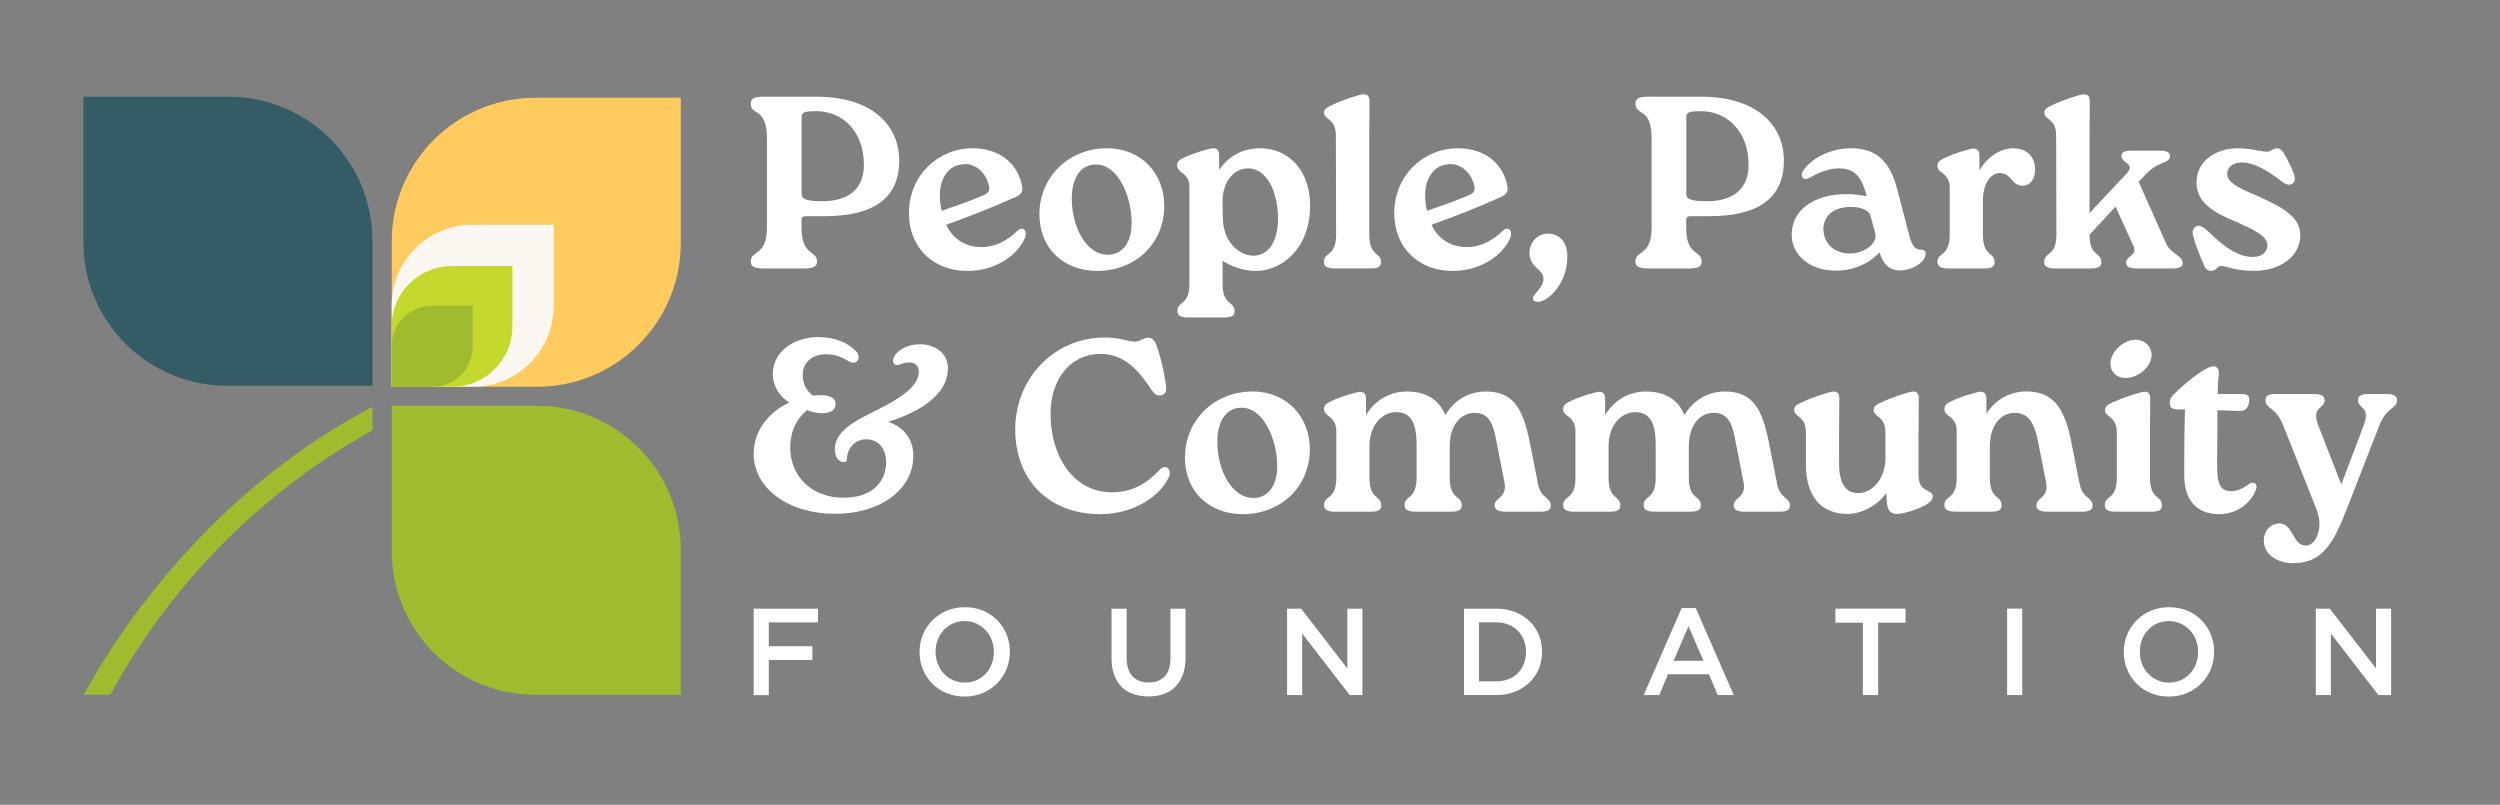
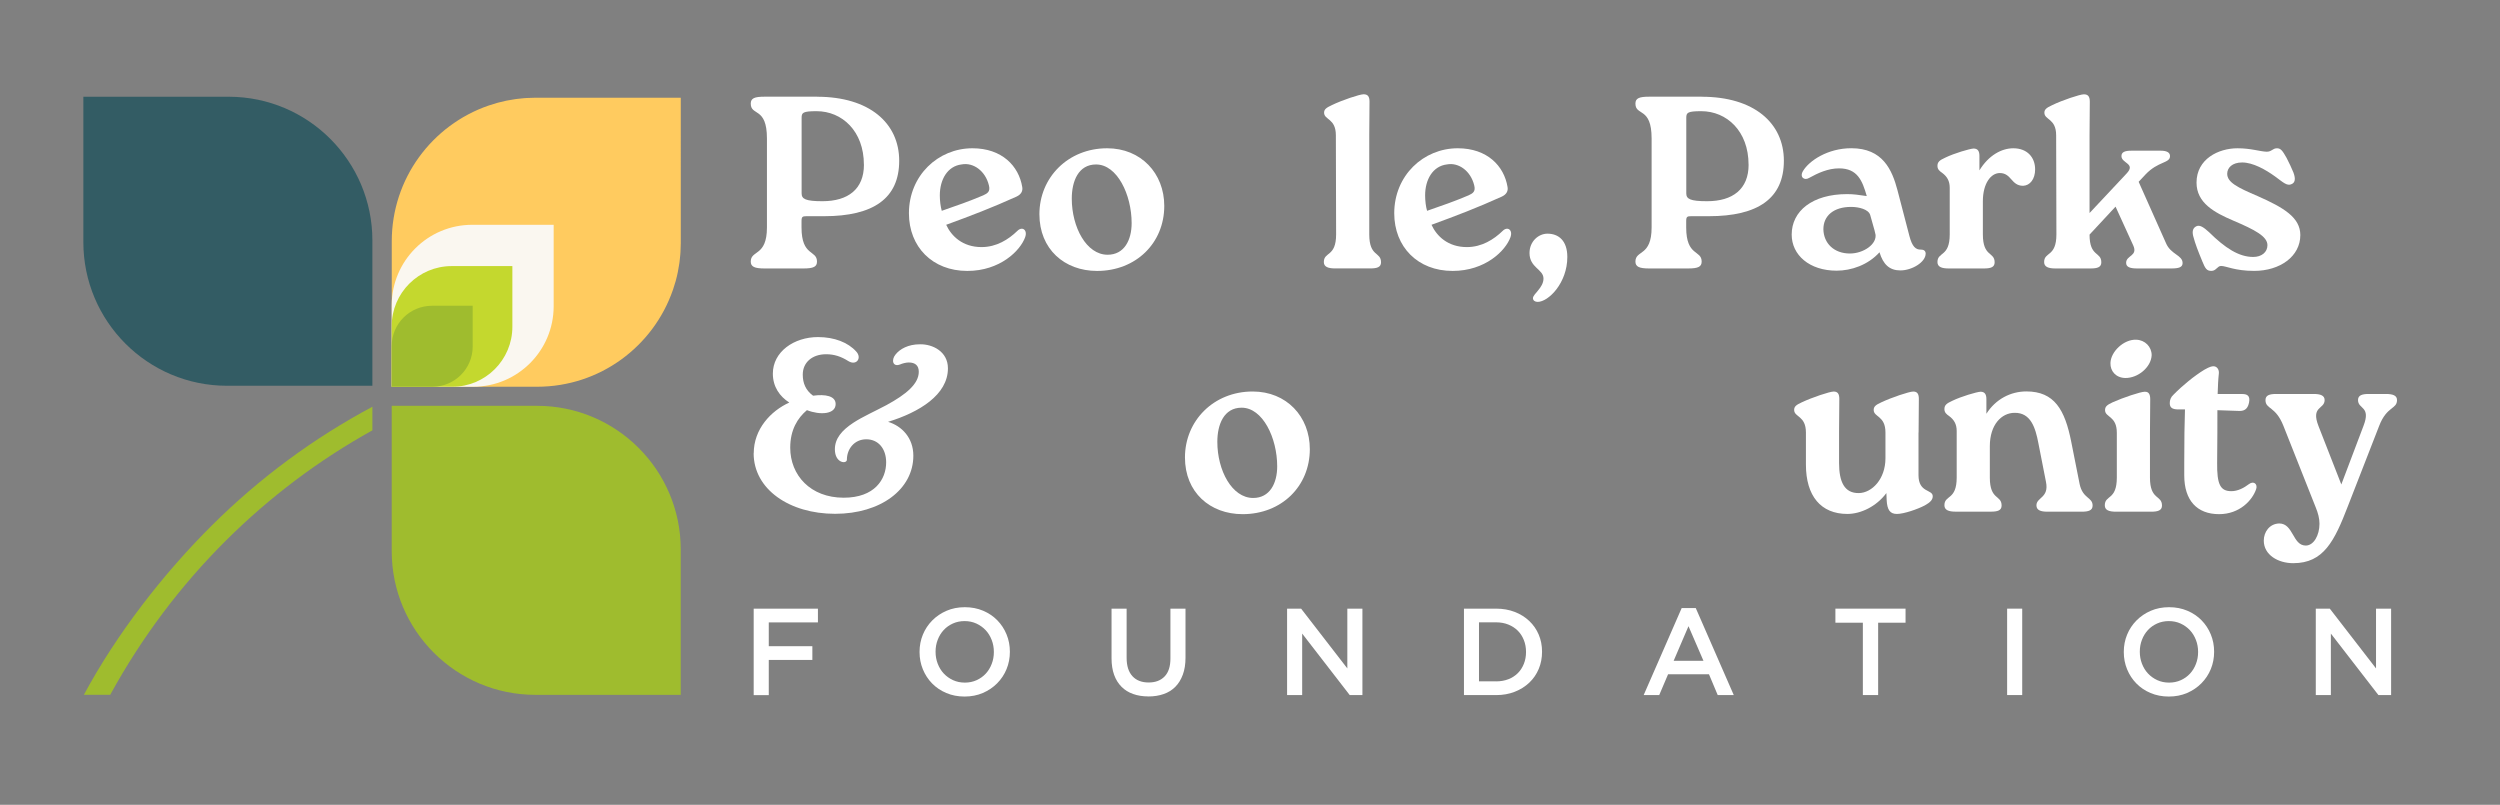
<svg xmlns="http://www.w3.org/2000/svg" version="1.1" viewBox="0 0 588.44 189.43">
  <rect x="0" y="0" width="588.44" height="189.43" fill="#808080" stroke="none" />
  <defs>
    <style>
      .cls-1 {
        fill: #c4d82e;
      }

      .cls-2 {
        fill: #fff;
      }

      .cls-3 {
        fill: #ffcb5f;
      }

      .cls-4 {
        fill: #9fbc2e;
      }

      .cls-5 {
        fill: #faf7f0;
      }

      .cls-6 {
        fill: #335c64;
      }
    </style>
  </defs>
  <g>
    <g id="Layer_1">
      <g>
        <path class="cls-2" d="M192.31,22.77c12.3,0,19.34,6.18,19.34,15.07s-6.12,13.05-17.67,13.05h-4.16c-.92,0-1.16.12-1.16,1.15v1.5c0,6.87,3.64,5.25,3.64,8.03,0,1.21-.81,1.62-3.18,1.62h-9.18c-2.31,0-3.23-.4-3.23-1.62,0-2.77,3.81-1.15,3.81-8.03v-20.96c0-7.51-3.81-5.2-3.81-8.2,0-1.27.92-1.62,3.23-1.62h12.36ZM203.34,38.76c0-7.91-5.14-12.59-11.14-12.59-3.23,0-3.52.35-3.52,1.56v17.78c0,1.33.92,1.85,4.91,1.85,6.01,0,9.76-2.83,9.76-8.6Z" />
        <path class="cls-2" d="M241.31,55.8c-1.15,3.23-5.95,7.97-13.63,7.97-8.2,0-13.74-5.66-13.74-13.57,0-8.89,6.87-15.3,14.95-15.3,6.93,0,10.91,4.16,11.72,9.12.17.92-.23,1.73-1.33,2.25-5.89,2.66-10.57,4.45-16.57,6.64,1.21,2.66,3.87,5.25,8.32,5.25,3.52,0,6.35-1.79,8.43-3.81,1.15-1.15,2.43-.23,1.85,1.44ZM221.21,45.98c0,1.27.17,2.66.46,3.64,3.35-1.15,6.64-2.31,9.76-3.64.98-.46,1.73-.87,1.33-2.37-.81-3.35-3.64-5.43-6.41-4.91-3.35.4-5.14,3.58-5.14,7.28Z" />
        <path class="cls-2" d="M244.65,50.43c0-8.66,6.76-15.53,15.94-15.53,7.97,0,13.45,5.89,13.45,13.57,0,8.72-6.64,15.3-15.82,15.3-7.68,0-13.57-5.14-13.57-13.34ZM266.36,52.51c0-6.7-3.41-13.8-8.37-13.8-4.16,0-5.72,3.93-5.72,8.03,0,6.76,3.46,13.22,8.43,13.22,3.93,0,5.66-3.46,5.66-7.45Z" />
-         <path class="cls-2" d="M308.37,48.35c0,10.22-6.7,15.42-12.76,15.42-3.06,0-5.83-1.1-7.85-2.37v5.31c0,5.37,2.83,4.04,2.83,6.58,0,1.16-.98,1.44-2.54,1.44h-8.26c-1.68,0-2.66-.35-2.66-1.44,0-2.54,2.83-1.21,2.83-6.58v-22.64c0-1.62-.63-2.66-1.79-3.46-.52-.46-1.1-.87-1.1-1.67,0-.92.46-1.33,1.85-1.96,2.19-.98,5.78-2.08,6.64-2.08.98,0,1.39.52,1.39,1.73v3.35c1.85-2.71,4.91-5.08,9.7-5.08,6.53,0,11.72,5.08,11.72,13.45ZM300.81,51.58c0-6.87-2.83-11.95-7.04-11.95-3.64,0-6.01,3.52-6.01,7.68v.17l.06,3.75c.06,5.66,3.75,8.95,7.28,8.95,4.1-.06,5.72-4.45,5.72-8.6Z" />
        <path class="cls-2" d="M314.43,31.83c0-3.98-2.77-3.58-2.77-5.31,0-.75.46-1.15,1.85-1.79,2.37-1.15,6.52-2.54,7.45-2.54.98,0,1.39.52,1.39,1.73l-.06,7.91v23.33c0,5.37,2.77,4.04,2.77,6.58,0,1.15-.92,1.44-2.54,1.44h-8.26c-1.62,0-2.66-.35-2.66-1.5,0-2.48,2.89-1.15,2.89-6.52l-.06-23.33Z" />
        <path class="cls-2" d="M355.54,55.8c-1.15,3.23-5.95,7.97-13.63,7.97-8.2,0-13.74-5.66-13.74-13.57,0-8.89,6.87-15.3,14.95-15.3,6.93,0,10.91,4.16,11.72,9.12.17.92-.23,1.73-1.33,2.25-5.89,2.66-10.57,4.45-16.57,6.64,1.21,2.66,3.87,5.25,8.32,5.25,3.52,0,6.35-1.79,8.43-3.81,1.15-1.15,2.43-.23,1.85,1.44ZM335.44,45.98c0,1.27.17,2.66.46,3.64,3.35-1.15,6.64-2.31,9.76-3.64.98-.46,1.73-.87,1.33-2.37-.81-3.35-3.64-5.43-6.41-4.91-3.35.4-5.14,3.58-5.14,7.28Z" />
        <path class="cls-2" d="M360.82,70.18c0-.98,2.48-2.43,2.48-4.62s-3.29-2.54-3.29-6c0-2.77,2.14-4.56,4.22-4.56,2.6,0,4.68,1.62,4.68,5.49,0,6.12-4.45,10.57-6.99,10.57-.63,0-1.1-.35-1.1-.87Z" />
        <path class="cls-2" d="M400.54,22.77c12.3,0,19.34,6.18,19.34,15.07s-6.12,13.05-17.67,13.05h-4.16c-.92,0-1.16.12-1.16,1.15v1.5c0,6.87,3.64,5.25,3.64,8.03,0,1.21-.81,1.62-3.18,1.62h-9.18c-2.31,0-3.23-.4-3.23-1.62,0-2.77,3.81-1.15,3.81-8.03v-20.96c0-7.51-3.81-5.2-3.81-8.2,0-1.27.92-1.62,3.23-1.62h12.36ZM411.57,38.76c0-7.91-5.14-12.59-11.14-12.59-3.23,0-3.52.35-3.52,1.56v17.78c0,1.33.92,1.85,4.91,1.85,6.01,0,9.76-2.83,9.76-8.6Z" />
        <path class="cls-2" d="M453.25,59.72c0,1.96-3.18,3.93-5.95,3.93-2.54,0-4.04-1.39-4.91-4.27-2.71,3-6.64,4.33-10.1,4.33-6.41,0-10.57-3.7-10.57-8.49,0-5.54,4.85-9.53,13.05-9.53,1.5,0,2.66.17,4.62.46-1.04-3.64-2.19-6.52-6.52-6.52-2.6,0-4.97,1.1-7.05,2.25-1.1.69-2.31-.17-1.44-1.62,1.44-2.43,5.83-5.37,11.38-5.37,7.39,0,9.59,5.08,10.86,9.88l2.83,10.86c.63,2.37,1.44,3.18,2.71,3.12.64,0,1.1.29,1.1.98ZM441.41,55.05c-.17-.98-.69-2.43-1.21-4.45-.4-1.33-2.66-1.9-4.5-1.9-4.1,0-6.52,2.08-6.52,5.25.06,3.29,2.48,5.72,6.24,5.72,3.23,0,6.47-2.25,6.01-4.62Z" />
        <path class="cls-2" d="M479.02,39.86c0,2.31-1.21,3.81-2.83,3.87-2.83,0-2.71-3-5.49-3-2.08,0-3.98,2.43-3.98,6.64v7.8c0,5.37,2.77,4.04,2.77,6.58,0,1.15-.92,1.44-2.54,1.44h-8.26c-1.62,0-2.66-.35-2.66-1.5,0-2.48,2.89-1.15,2.89-6.52v-10.97c0-1.62-.63-2.66-1.79-3.52-.58-.4-1.1-.81-1.1-1.62,0-.92.46-1.33,1.85-1.96,2.14-1.04,5.72-2.08,6.64-2.14.98,0,1.39.58,1.39,1.73v3.41c2.14-3.52,5.2-5.2,7.97-5.2,3.29,0,5.14,2.14,5.14,4.97Z" />
        <path class="cls-2" d="M503.39,42.8l6.41,14.38c1.15,2.77,3.93,2.83,3.93,4.74,0,.98-.87,1.27-2.66,1.27h-8.03c-1.73,0-2.6-.35-2.6-1.33,0-1.79,2.83-1.56,1.67-4.1l-4.16-9.12-6.12,6.58c0,5.31,2.77,3.98,2.77,6.53,0,1.15-.92,1.44-2.54,1.44h-8.26c-1.62,0-2.66-.35-2.66-1.5,0-2.48,2.89-1.15,2.89-6.52l-.06-23.33c0-3.98-2.77-3.58-2.77-5.31,0-.75.46-1.15,1.85-1.79,2.37-1.15,6.52-2.54,7.45-2.54.98,0,1.39.52,1.39,1.73l-.06,7.91v18.3l8.72-9.3c2.25-2.37-1.21-2.37-1.21-4.1,0-.92.75-1.27,2.31-1.27h6.93c1.39,0,2.19.4,2.19,1.27,0,1.73-2.77,1.16-5.77,4.33l-1.62,1.73Z" />
-         <path class="cls-2" d="M518.35,61.46c-.98-2.37-1.62-3.98-2.14-5.95-.29-1.27.06-1.9.75-2.25.81-.4,1.73.23,3,1.39,3.75,3.7,6.99,5.83,10.39,5.83,1.96,0,3.35-1.1,3.35-2.77,0-2.08-3-3.64-8.03-5.78-4.45-1.9-8.66-4.16-8.66-8.95,0-5.54,5.14-8.08,9.64-8.08,3.23,0,5.2.75,6.87.81,1.21,0,1.39-.81,2.43-.81.92,0,1.33.64,2.25,2.25.75,1.44,1.1,2.25,1.62,3.46.58,1.56.35,2.37-.4,2.71-1.1.58-2.08-.46-3.93-1.79-2.25-1.62-5.2-3.29-7.74-3.29-2.37,0-3.52,1.27-3.52,2.66,0,2.02,2.42,3.23,7.16,5.25,6.12,2.71,10.05,5.02,10.05,9.18,0,5.02-4.79,8.43-10.86,8.43-4.56,0-6.58-1.16-7.8-1.16-.87,0-1.15,1.16-2.25,1.16s-1.44-.46-2.19-2.31Z" />
+         <path class="cls-2" d="M518.35,61.46c-.98-2.37-1.62-3.98-2.14-5.95-.29-1.27.06-1.9.75-2.25.81-.4,1.73.23,3,1.39,3.75,3.7,6.99,5.83,10.39,5.83,1.96,0,3.35-1.1,3.35-2.77,0-2.08-3-3.64-8.03-5.78-4.45-1.9-8.66-4.16-8.66-8.95,0-5.54,5.14-8.08,9.64-8.08,3.23,0,5.2.75,6.87.81,1.21,0,1.39-.81,2.43-.81.92,0,1.33.64,2.25,2.25.75,1.44,1.1,2.25,1.62,3.46.58,1.56.35,2.37-.4,2.71-1.1.58-2.08-.46-3.93-1.79-2.25-1.62-5.2-3.29-7.74-3.29-2.37,0-3.52,1.27-3.52,2.66,0,2.02,2.42,3.23,7.16,5.25,6.12,2.71,10.05,5.02,10.05,9.18,0,5.02-4.79,8.43-10.86,8.43-4.56,0-6.58-1.16-7.8-1.16-.87,0-1.15,1.16-2.25,1.16s-1.44-.46-2.19-2.31" />
        <path class="cls-2" d="M177.41,106.7c0-5.72,4.04-9.99,8.37-11.95-2.25-1.44-3.87-3.7-3.87-6.81,0-5.14,4.97-8.6,10.62-8.6,3.87,0,7.1,1.27,9.01,3.41,1.39,1.5.06,3.41-1.85,2.25-1.73-1.1-3.35-1.62-5.25-1.62-3.23,0-5.49,1.9-5.49,4.79,0,2.02.69,3.7,2.43,4.97,2.89-.4,5.31.06,5.31,1.96,0,2.43-3.64,2.66-6.76,1.44-2.19,1.85-3.93,4.62-3.93,8.83,0,6.47,4.74,11.78,12.59,11.78,7.28,0,9.99-4.33,9.99-8.32,0-3.23-1.85-5.43-4.68-5.43s-4.56,2.31-4.56,4.79c0,1.1-2.83.87-2.83-2.43,0-2.54,1.62-4.45,4.33-6.24,2.19-1.44,5.08-2.71,7.8-4.16,4.68-2.54,7.62-5.02,7.62-7.85,0-1.5-.87-2.19-2.37-2.19-.63,0-1.5.23-2.02.46-1.73.69-2.14-1.04-1.1-2.31,1.04-1.33,3-2.43,5.77-2.43,2.95-.06,6.58,1.68,6.58,5.66,0,6.24-6.76,10.34-14.09,12.59,3.23.98,5.95,3.75,5.95,7.97,0,7.91-7.68,13.68-18.42,13.68s-19.17-5.77-19.17-14.26Z" />
-         <path class="cls-2" d="M238.96,101.04c0-11.95,9.12-21.6,21.08-21.6,3.58,0,5.66.98,7.04.98s1.85-.92,3.18-.92c1.04,0,1.68.58,2.37,3.06.64,2.02,1.27,4.45,1.79,7.91.23,1.56-.06,2.48-1.33,2.6-1.21.12-1.73-.81-2.89-2.54-2.66-3.87-6.01-7.22-11.09-7.22-7.39,0-11.84,6.18-11.84,14.09,0,9.99,5.37,18.48,14.44,18.48,4.79,0,8.26-2.08,11.32-5.37,1.39-1.5,3,.12,2.02,1.96-2.14,4.39-8.2,8.55-16.11,8.55-11.78,0-19.98-7.74-19.98-19.98Z" />
        <path class="cls-2" d="M278.91,107.68c0-8.66,6.76-15.53,15.94-15.53,7.97,0,13.45,5.89,13.45,13.57,0,8.72-6.64,15.3-15.82,15.3-7.68,0-13.57-5.14-13.57-13.34ZM300.62,109.76c0-6.7-3.41-13.8-8.37-13.8-4.16,0-5.72,3.93-5.72,8.03,0,6.76,3.46,13.22,8.43,13.22,3.93,0,5.66-3.46,5.66-7.45Z" />
-         <path class="cls-2" d="M362.01,113.92c.69,3.52,3,3.06,3,5.08,0,1.15-.92,1.44-2.48,1.44h-8.08c-1.62,0-2.66-.35-2.66-1.5,0-1.9,3.06-1.73,2.31-5.49l-1.79-9.12c-.69-3.64-1.33-7.22-5.31-7.16-2.89,0-5.77,2.6-5.77,7.85v7.39c0,5.37,2.83,4.04,2.83,6.58,0,1.15-.98,1.44-2.54,1.44h-8.26c-1.67,0-2.66-.35-2.66-1.5,0-2.48,2.83-1.15,2.83-6.52v-7.56c0-4.27-.75-7.91-4.91-7.85-3.12.06-6.18,2.94-6.18,8.03v7.39c0,5.37,2.77,4.04,2.77,6.58,0,1.15-.92,1.44-2.54,1.44h-8.26c-1.62,0-2.66-.35-2.66-1.5,0-2.48,2.89-1.15,2.89-6.52v-10.97c0-1.62-.63-2.66-1.79-3.52-.58-.4-1.1-.81-1.1-1.62,0-.92.46-1.33,1.85-1.96,2.14-1.04,5.72-2.08,6.64-2.14.98,0,1.39.58,1.39,1.73v3.75c2.25-3.7,5.83-5.54,9.59-5.54,4.68,0,7.62,2.02,9.07,5.54,2.19-3.64,5.66-5.54,9.53-5.54,6.7,0,8.78,4.27,10.34,11.9l1.96,9.87Z" />
-         <path class="cls-2" d="M418.29,113.92c.69,3.52,3,3.06,3,5.08,0,1.15-.92,1.44-2.48,1.44h-8.08c-1.62,0-2.66-.35-2.66-1.5,0-1.9,3.06-1.73,2.31-5.49l-1.79-9.12c-.69-3.64-1.33-7.22-5.31-7.16-2.89,0-5.77,2.6-5.77,7.85v7.39c0,5.37,2.83,4.04,2.83,6.58,0,1.15-.98,1.44-2.54,1.44h-8.26c-1.67,0-2.66-.35-2.66-1.5,0-2.48,2.83-1.15,2.83-6.52v-7.56c0-4.27-.75-7.91-4.91-7.85-3.12.06-6.18,2.94-6.18,8.03v7.39c0,5.37,2.77,4.04,2.77,6.58,0,1.15-.92,1.44-2.54,1.44h-8.26c-1.62,0-2.66-.35-2.66-1.5,0-2.48,2.89-1.15,2.89-6.52v-10.97c0-1.62-.63-2.66-1.79-3.52-.58-.4-1.1-.81-1.1-1.62,0-.92.46-1.33,1.85-1.96,2.14-1.04,5.72-2.08,6.64-2.14.98,0,1.39.58,1.39,1.73v3.75c2.25-3.7,5.83-5.54,9.59-5.54,4.68,0,7.62,2.02,9.07,5.54,2.19-3.64,5.66-5.54,9.53-5.54,6.7,0,8.78,4.27,10.34,11.9l1.96,9.87Z" />
        <path class="cls-2" d="M451.57,101.79v10.05c0,4.22,3.35,3.29,3.35,4.97,0,.81-.58,1.44-1.85,2.14-1.73.92-4.97,2.02-6.58,2.02s-2.31-.92-2.42-3.35l-.06-1.56c-2.37,3.18-6.06,4.91-9.18,4.91-6.24,0-9.76-4.22-9.76-11.61v-7.56c0-3.98-2.77-3.58-2.77-5.31,0-.75.4-1.16,1.79-1.79,2.43-1.15,6.58-2.54,7.51-2.54s1.33.52,1.33,1.73l-.06,7.91v7.16c0,4.39,1.21,7.16,4.68,7.1,3.06-.06,6.24-3.29,6.24-8.2v-6.06c0-3.98-2.77-3.58-2.77-5.31,0-.75.4-1.16,1.79-1.79,2.43-1.15,6.58-2.54,7.51-2.54s1.33.52,1.33,1.73l-.06,7.91Z" />
        <path class="cls-2" d="M489.49,113.92c.75,3.52,3.06,3.06,3.06,5.08,0,1.15-.98,1.44-2.54,1.44h-8.08c-1.62,0-2.6-.35-2.6-1.5,0-1.9,3-1.73,2.25-5.49l-1.79-9.12c-.69-3.64-1.79-7.22-5.6-7.16-3.06,0-5.83,2.77-5.83,7.85v7.39c0,5.37,2.77,4.04,2.77,6.58,0,1.15-.92,1.44-2.54,1.44h-8.26c-1.62,0-2.66-.35-2.66-1.5,0-2.48,2.89-1.15,2.89-6.52v-10.97c0-1.62-.63-2.66-1.79-3.52-.58-.4-1.1-.81-1.1-1.62,0-.92.46-1.33,1.85-1.96,2.14-1.04,5.72-2.08,6.64-2.14.98,0,1.39.58,1.39,1.73v3.46c2.19-3.46,5.72-5.26,9.41-5.26,6.58,0,9.07,4.27,10.57,11.9l1.96,9.87Z" />
        <path class="cls-2" d="M498.25,101.85c0-3.98-2.77-3.58-2.77-5.31,0-.81.4-1.21,1.79-1.85,2.43-1.1,6.58-2.48,7.51-2.48.92-.06,1.33.52,1.33,1.73l-.06,7.91v10.57c0,5.37,2.83,4.04,2.83,6.58,0,1.15-.98,1.44-2.54,1.44h-8.26c-1.67,0-2.66-.35-2.66-1.5,0-2.48,2.83-1.15,2.83-6.52v-10.57ZM496.75,85.45c.06-2.66,3.12-5.6,6.06-5.49,2.08.06,3.64,1.67,3.64,3.64-.12,2.83-3.23,5.43-6.24,5.37-2.19-.06-3.52-1.62-3.46-3.52Z" />
        <path class="cls-2" d="M531.04,115.13c-.87,2.6-3.87,5.89-8.72,5.89-5.2,0-8.2-3.23-8.2-9.12v-3c0-5.14.06-9.53.17-12.53h-1.56c-1.56,0-2.02-.52-2.02-1.5,0-.69.23-1.39.87-1.96,2.14-2.19,4.91-4.45,7.28-5.89,1.33-.75,1.79-.81,2.14-.81.81,0,1.33.75,1.27,1.62-.17,1.56-.23,3.12-.29,4.91h5.72c1.1,0,2.02.29,1.67,2.02s-1.33,2.02-2.48,1.96l-4.97-.17c0,3.18,0,7.1-.06,12.36-.06,5.14.75,6.7,3.35,6.7,1.5,0,2.94-.75,4.16-1.68,1.1-.81,2.08,0,1.67,1.21Z" />
        <path class="cls-2" d="M561.54,92.73c1.68,0,2.66.35,2.66,1.44,0,2.19-2.42,1.39-4.22,6.12l-7.33,18.82c-3.18,8.26-5.72,13.45-12.88,13.45-3.58,0-6.93-1.96-6.93-5.31,0-2.02,1.33-3.98,3.64-4.04,3.35,0,3.12,5.2,6.24,5.2,1.85,0,3.23-2.37,3.23-5.14,0-1.27-.35-2.54-.87-3.81l-7.62-19.23c-1.85-4.68-4.22-3.87-4.22-6.06,0-1.15.98-1.44,2.54-1.44h8.78c1.62,0,2.6.35,2.6,1.44,0,2.19-3.29,1.39-1.44,6.12l5.37,13.74,5.2-13.74c1.85-4.73-1.27-3.93-1.27-6.12,0-1.15.98-1.44,2.54-1.44h3.98Z" />
      </g>
      <path class="cls-2" d="M177.41,143.26h15.11v3.23h-11.57v5.61h10.26v3.23h-10.26v8.28h-3.55v-20.34Z" />
      <path class="cls-2" d="M227.04,163.95c-1.57,0-3-.28-4.3-.83-1.3-.55-2.41-1.3-3.34-2.25s-1.66-2.06-2.18-3.33-.78-2.62-.78-4.05v-.06c0-1.43.26-2.79.78-4.05.52-1.27,1.26-2.38,2.21-3.34.95-.96,2.07-1.72,3.37-2.28,1.3-.56,2.73-.84,4.3-.84s3,.28,4.3.83c1.3.55,2.41,1.3,3.34,2.25.93.95,1.66,2.06,2.18,3.33.52,1.27.78,2.62.78,4.05v.06c0,1.43-.26,2.79-.78,4.05-.52,1.27-1.26,2.38-2.21,3.34-.95.96-2.07,1.72-3.37,2.28-1.3.56-2.73.84-4.3.84ZM227.1,160.67c1,0,1.92-.19,2.76-.57s1.56-.89,2.16-1.54c.6-.65,1.07-1.41,1.4-2.28.34-.87.51-1.8.51-2.79v-.06c0-.99-.17-1.92-.51-2.8-.34-.88-.81-1.65-1.42-2.3-.61-.65-1.34-1.17-2.18-1.56-.85-.39-1.78-.58-2.78-.58s-1.92.19-2.76.57-1.56.89-2.16,1.54c-.6.65-1.07,1.41-1.4,2.28-.34.87-.51,1.8-.51,2.79v.06c0,.99.17,1.92.51,2.8.34.88.81,1.65,1.42,2.3.61.65,1.34,1.17,2.18,1.56.85.39,1.78.58,2.78.58Z" />
      <path class="cls-2" d="M270.28,163.92c-1.32,0-2.51-.19-3.57-.57-1.07-.38-1.98-.94-2.73-1.7-.76-.76-1.34-1.69-1.74-2.8s-.61-2.41-.61-3.88v-11.71h3.55v11.57c0,1.9.46,3.34,1.37,4.33.91.99,2.18,1.48,3.8,1.48s2.85-.47,3.77-1.42c.92-.95,1.37-2.36,1.37-4.24v-11.71h3.55v11.54c0,1.51-.21,2.84-.63,3.98-.42,1.14-1,2.1-1.76,2.86-.76.77-1.67,1.34-2.75,1.71-1.08.38-2.28.57-3.62.57Z" />
      <path class="cls-2" d="M302.94,143.26h3.31l10.88,14.07v-14.07h3.55v20.34h-2.99l-11.19-14.47v14.47h-3.55v-20.34Z" />
      <path class="cls-2" d="M344.58,143.26h7.58c1.59,0,3.05.26,4.37.77,1.33.51,2.47,1.23,3.43,2.14.96.91,1.7,1.98,2.22,3.21.52,1.23.78,2.56.78,4v.06c0,1.43-.26,2.77-.78,4.01s-1.26,2.32-2.22,3.23c-.96.91-2.1,1.63-3.43,2.15-1.33.52-2.79.78-4.37.78h-7.58v-20.34ZM352.13,160.38c1.07,0,2.03-.17,2.91-.51.87-.34,1.61-.82,2.22-1.43.61-.61,1.08-1.34,1.42-2.19.34-.85.51-1.77.51-2.76v-.06c0-.99-.17-1.92-.51-2.77-.34-.86-.81-1.59-1.42-2.2-.61-.61-1.35-1.09-2.22-1.45-.87-.35-1.84-.53-2.91-.53h-4.01v13.89h4.01Z" />
      <path class="cls-2" d="M395.83,143.12h3.31l8.95,20.49h-3.78l-2.06-4.91h-9.62l-2.09,4.91h-3.66l8.95-20.49ZM400.95,155.53l-3.52-8.14-3.49,8.14h7Z" />
      <path class="cls-2" d="M438.46,146.57h-6.45v-3.31h16.51v3.31h-6.45v17.03h-3.6v-17.03Z" />
      <path class="cls-2" d="M472.43,143.26h3.55v20.34h-3.55v-20.34Z" />
      <path class="cls-2" d="M510.49,163.95c-1.57,0-3-.28-4.3-.83-1.3-.55-2.41-1.3-3.34-2.25s-1.66-2.06-2.18-3.33-.78-2.62-.78-4.05v-.06c0-1.43.26-2.79.78-4.05.52-1.27,1.26-2.38,2.21-3.34.95-.96,2.07-1.72,3.37-2.28,1.3-.56,2.73-.84,4.3-.84s3,.28,4.3.83c1.3.55,2.41,1.3,3.34,2.25.93.95,1.66,2.06,2.18,3.33.52,1.27.78,2.62.78,4.05v.06c0,1.43-.26,2.79-.78,4.05-.52,1.27-1.26,2.38-2.21,3.34-.95.96-2.07,1.72-3.37,2.28-1.3.56-2.73.84-4.3.84ZM510.55,160.67c1,0,1.92-.19,2.76-.57s1.56-.89,2.16-1.54c.6-.65,1.07-1.41,1.4-2.28.34-.87.51-1.8.51-2.79v-.06c0-.99-.17-1.92-.51-2.8-.34-.88-.81-1.65-1.42-2.3-.61-.65-1.34-1.17-2.18-1.56-.85-.39-1.78-.58-2.78-.58s-1.92.19-2.76.57-1.56.89-2.16,1.54c-.6.65-1.07,1.41-1.4,2.28-.34.87-.51,1.8-.51,2.79v.06c0,.99.17,1.92.51,2.8.34.88.81,1.65,1.42,2.3.61.65,1.34,1.17,2.18,1.56.85.39,1.78.58,2.78.58Z" />
      <path class="cls-2" d="M545.07,143.26h3.31l10.88,14.07v-14.07h3.55v20.34h-2.99l-11.19-14.47v14.47h-3.55v-20.34Z" />
      <path class="cls-3" d="M126.02,23h0c-.7,0-1.39.03-2.08.07-.2.01-.39.03-.59.04-.52.04-1.03.09-1.54.16-.18.02-.37.04-.55.07-1.38.19-2.74.47-4.06.83-.08.02-.16.05-.24.07-.62.17-1.24.36-1.84.57-.05.02-.11.04-.16.05-13.24,4.58-22.75,17.15-22.75,31.96v34.21h34.21c14.8,0,27.37-9.51,31.95-22.75.02-.05.04-.11.06-.16.21-.61.4-1.22.57-1.84.02-.08.05-.16.07-.24.36-1.32.63-2.68.83-4.06.03-.18.05-.37.07-.55.06-.51.11-1.02.16-1.54.02-.2.03-.39.04-.59.04-.69.07-1.38.07-2.08h0V23h-34.21Z" />
      <path class="cls-4" d="M92.2,95.52h34.21c18.66,0,33.82,15.15,33.82,33.82v34.21h-34.21c-18.66,0-33.82-15.15-33.82-33.82v-34.21h0Z" />
      <path class="cls-6" d="M19.62,22.77h34.21c18.66,0,33.82,15.15,33.82,33.82v34.21h-34.21c-18.66,0-33.82-15.15-33.82-33.82V22.77h0Z" />
      <path class="cls-5" d="M111.15,52.9h19.17v19.17c0,10.46-8.49,18.95-18.95,18.95h-19.17v-19.17c0-10.46,8.49-18.95,18.95-18.95Z" transform="translate(222.52 143.93) rotate(-180)" />
      <path class="cls-1" d="M106.32,62.62h14.28v14.28c0,7.79-6.33,14.12-14.12,14.12h-14.28v-14.28c0-7.79,6.33-14.12,14.12-14.12Z" transform="translate(212.8 153.65) rotate(-180)" />
      <path class="cls-4" d="M101.67,71.96h9.59v9.59c0,5.23-4.25,9.47-9.47,9.47h-9.59v-9.59c0-5.23,4.25-9.47,9.47-9.47Z" transform="translate(203.46 162.99) rotate(-180)" />
      <path class="cls-4" d="M49.92,123.62c-11.47,11.39-22.45,25.55-30.18,39.92h6.2c7.36-13.43,16.54-25.69,27.35-36.42,10.27-10.2,21.79-18.85,34.36-25.83v-5.55c-13.85,7.4-26.52,16.74-37.73,27.88Z" />
    </g>
  </g>
</svg>